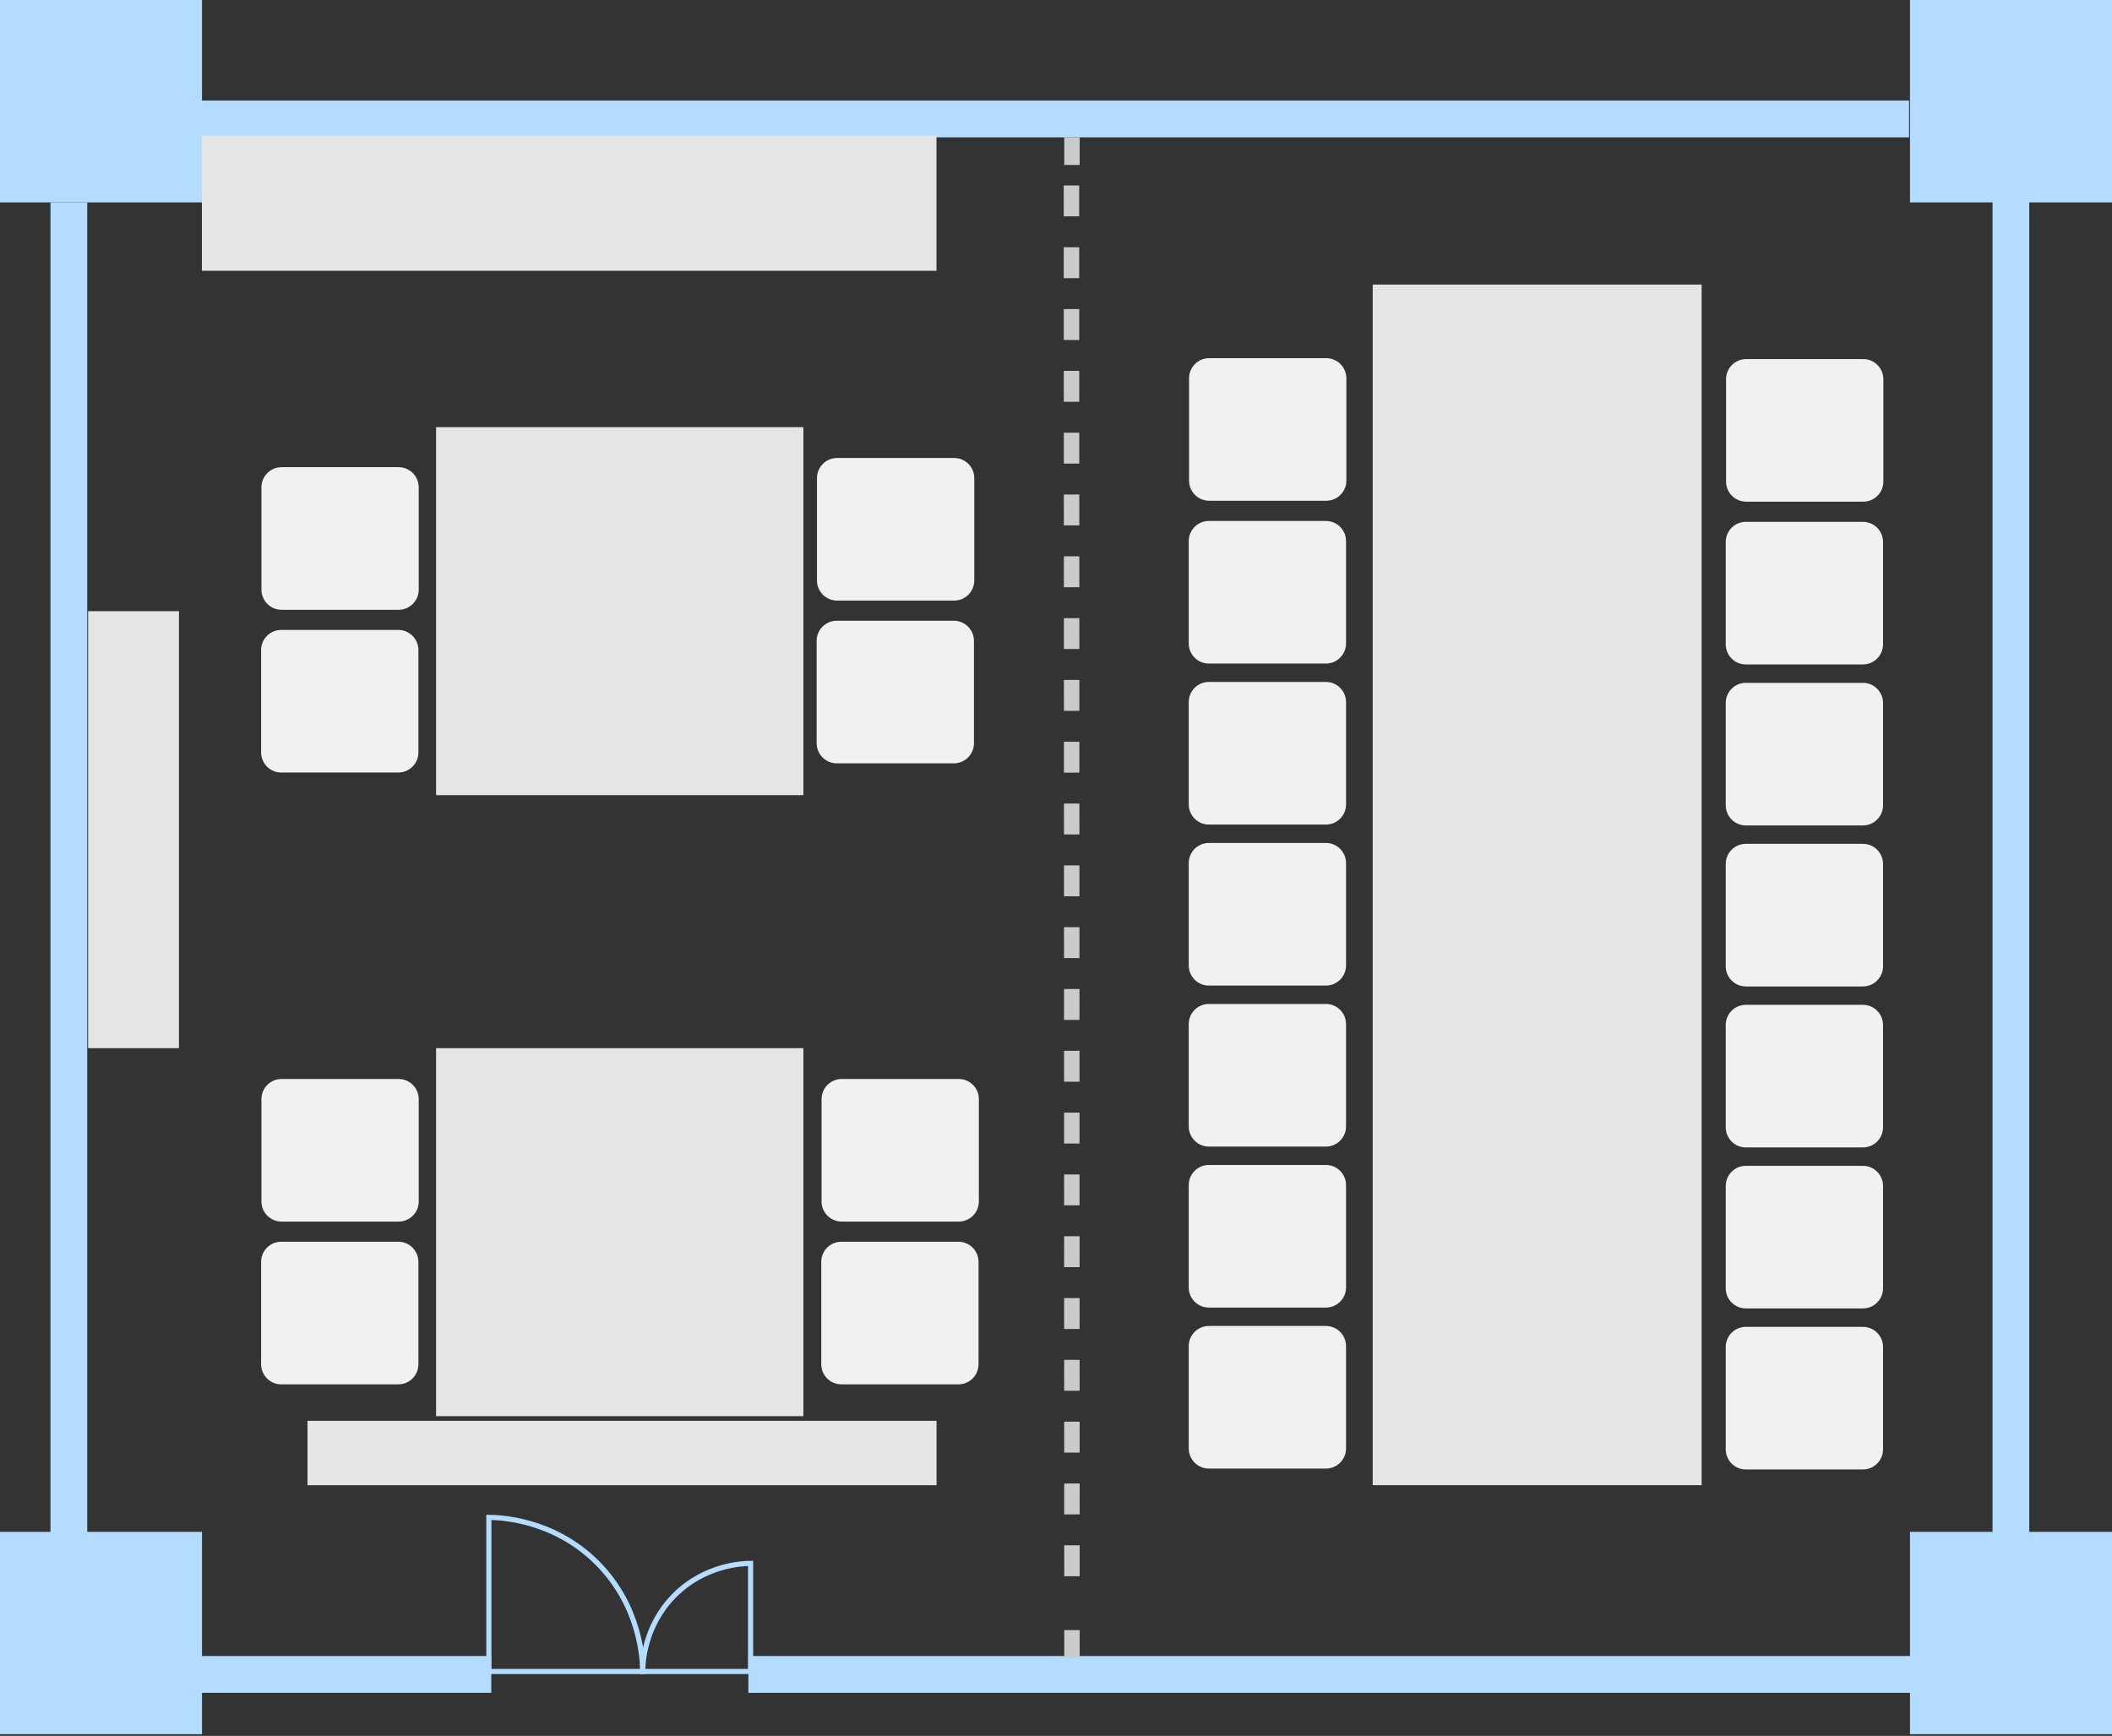
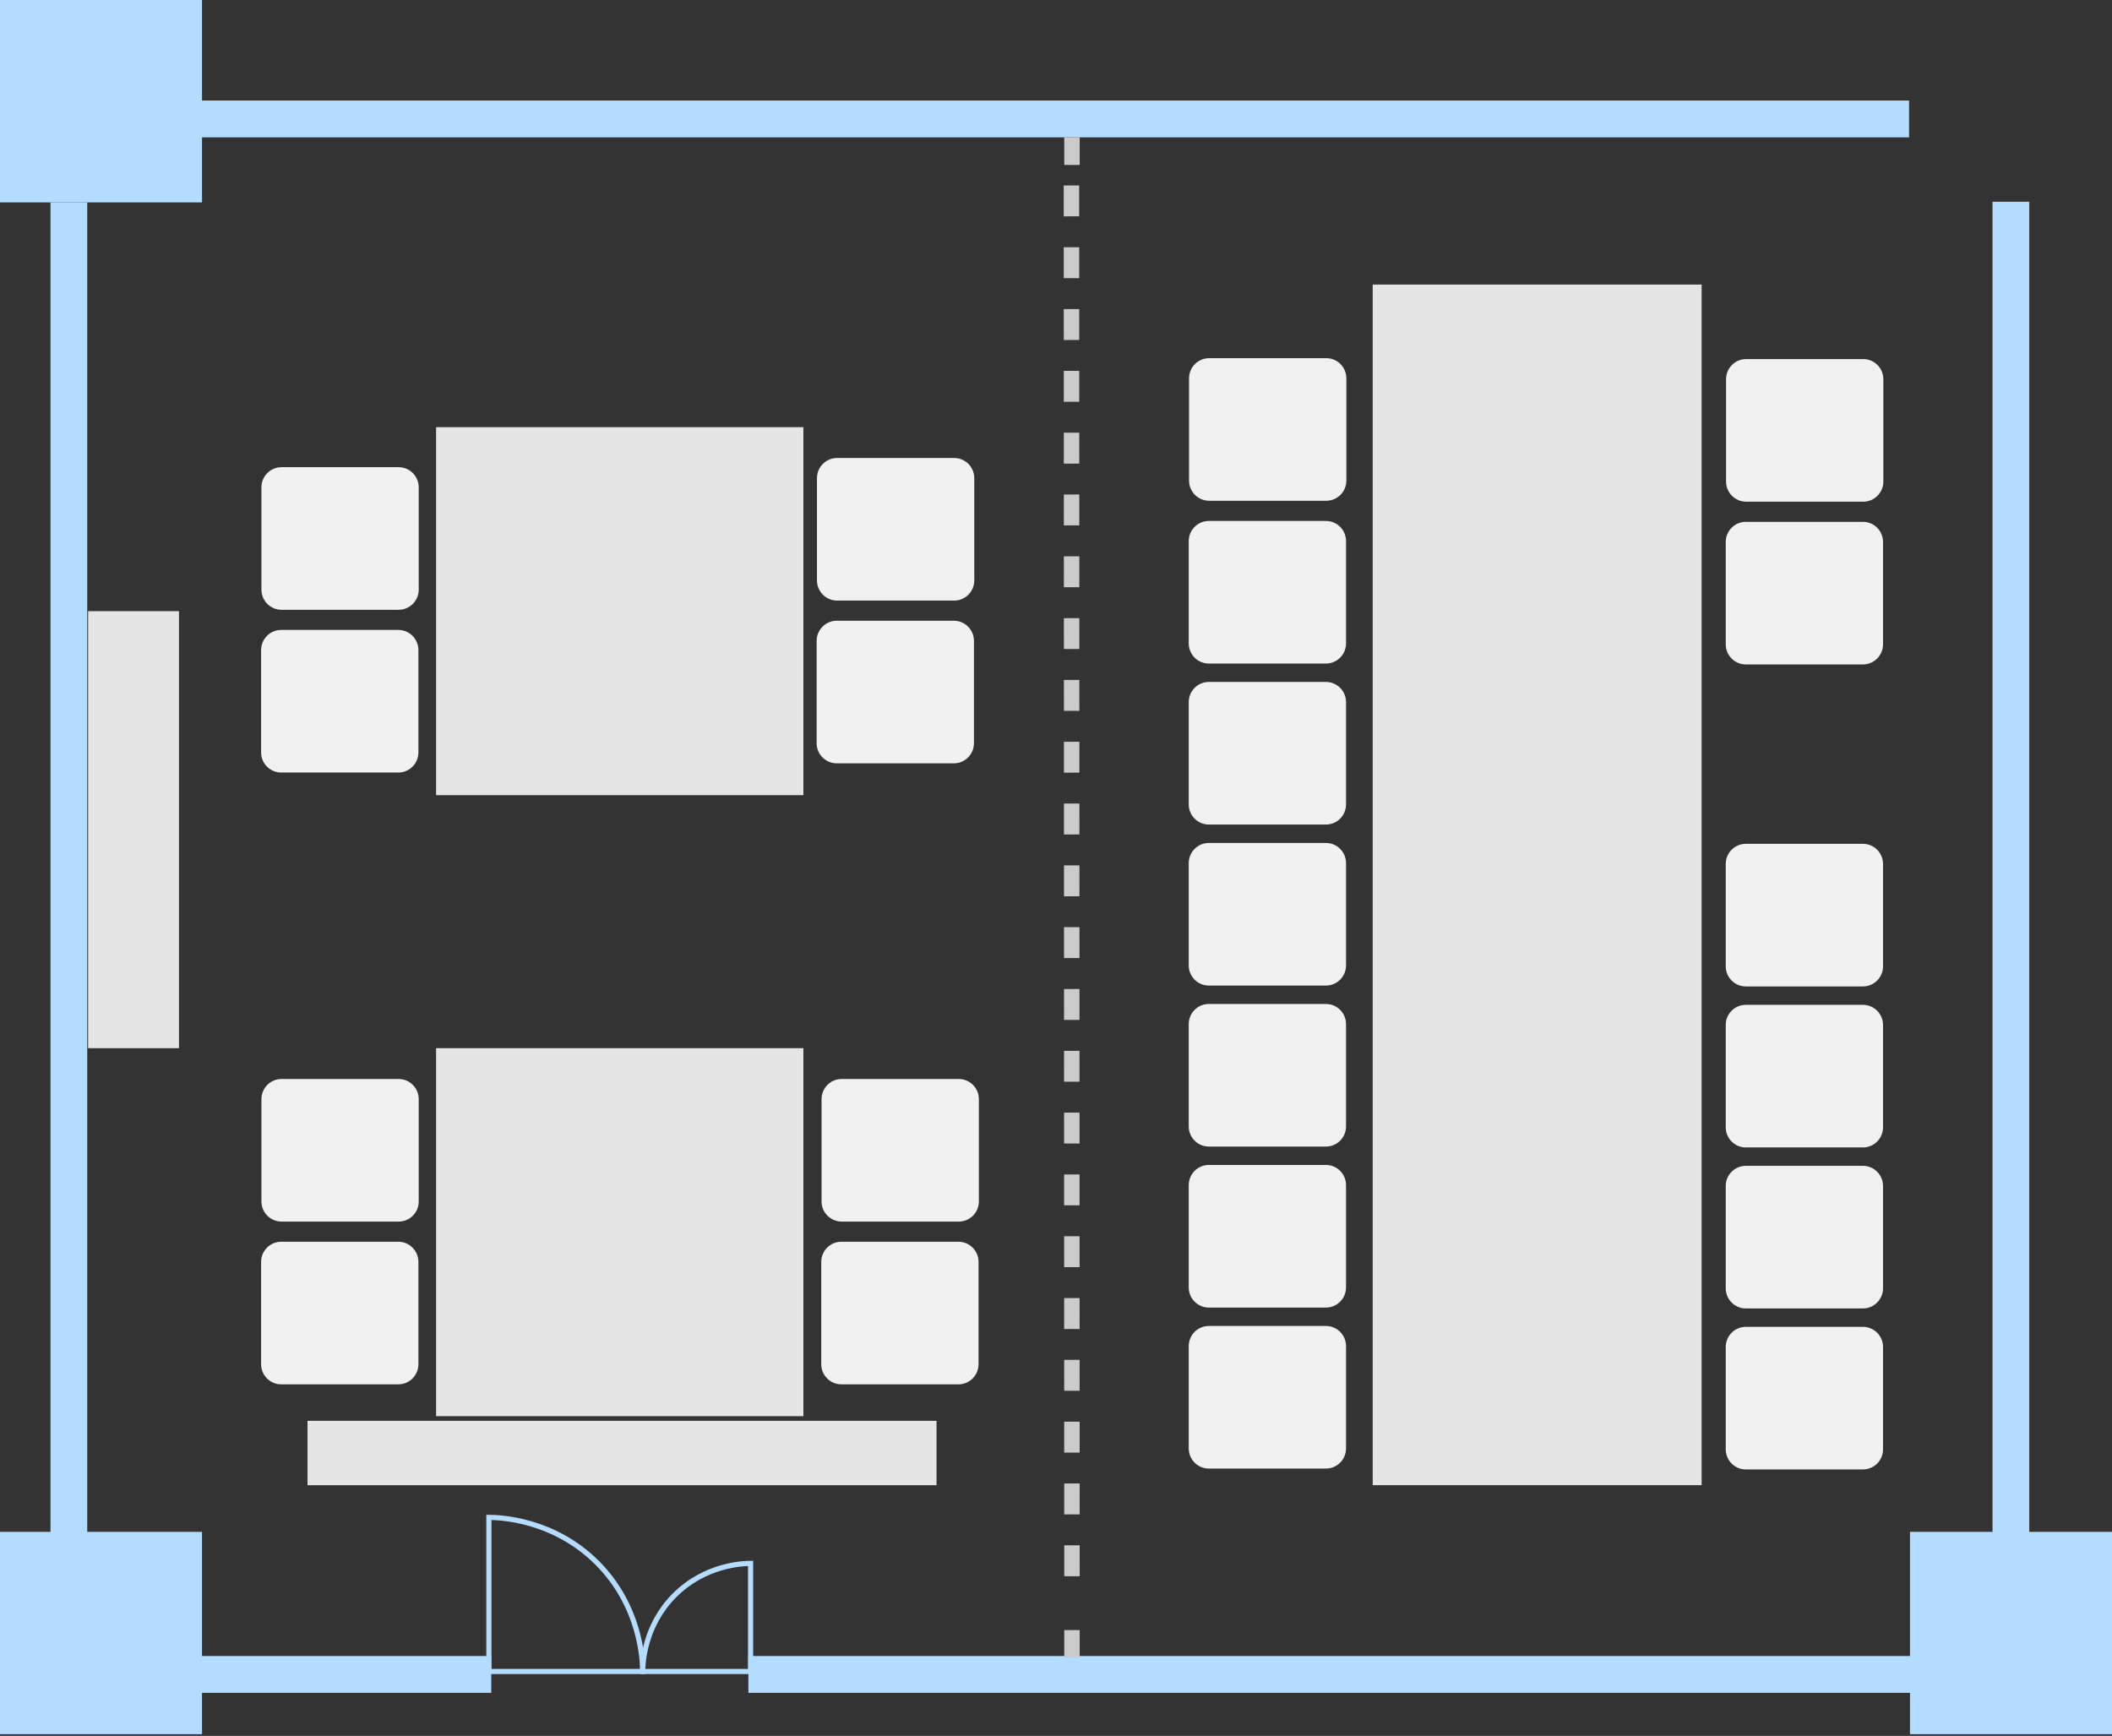
<svg xmlns="http://www.w3.org/2000/svg" width="410" height="337" viewBox="0 0 410 337" fill="none">
  <rect x="0" y="0" width="410" height="337" fill="#333333" stroke="none" />
  <g clip-path="url(#clip0_1447_6993)">
    <path d="M39.217 0H0V39.294H39.217V0Z" fill="#B4DCFF" />
    <path d="M16.935 39.294H9.804V300.061H16.935V39.294Z" fill="#B4DCFF" />
    <path d="M39.217 297.382H0V336.676H39.217V297.382Z" fill="#B4DCFF" />
-     <path d="M410 0H370.783V39.294H410V0Z" fill="#B4DCFF" />
    <path d="M410 297.382H370.783V336.676H410V297.382Z" fill="#B4DCFF" />
    <path d="M145.283 321.493V328.638H381.461V321.493H145.283Z" fill="#B4DCFF" />
    <path d="M36.544 321.493V328.638H95.37V321.493H36.544Z" fill="#B4DCFF" />
    <path d="M393.939 39.169H386.808V299.936H393.939V39.169Z" fill="#B4DCFF" />
    <path d="M39.111 19.522V26.666L370.605 26.666V19.522L39.111 19.522Z" fill="#B4DCFF" />
    <path d="M124.765 324.494C124.747 322.44 124.444 311.938 115.941 303.418C107.438 294.899 96.956 294.595 94.906 294.577C94.906 304.552 94.906 314.519 94.906 324.494C104.862 324.494 114.809 324.494 124.765 324.494Z" stroke="#B4DCFF" stroke-miterlimit="10" />
    <path d="M145.71 303.508C144.275 303.517 136.922 303.731 130.95 309.705C124.988 315.68 124.774 323.047 124.765 324.494C131.744 324.494 138.732 324.494 145.71 324.494C145.71 317.502 145.71 310.5 145.71 303.508Z" stroke="#B4DCFF" stroke-miterlimit="10" />
-     <path d="M181.799 52.565V26.336L39.191 26.336V52.565L181.799 52.565Z" fill="#E5E5E5" />
    <path d="M330.335 55.243H266.482V288.326H330.335V55.243Z" fill="#E5E5E5" />
    <path d="M208.102 26.666V32.024" stroke="#CBCBCB" stroke-width="3" stroke-miterlimit="10" />
    <path d="M208 36L208.102 311.188" stroke="#CBCBCB" stroke-width="3" stroke-miterlimit="10" stroke-dasharray="6 6" />
    <path d="M208.102 316.457V321.815" stroke="#CBCBCB" stroke-width="3" stroke-miterlimit="10" />
    <path d="M155.96 82.928H84.656V154.371H155.96V82.928Z" fill="#E5E5E5" />
    <path d="M34.743 118.649H17.104V203.488H34.743V118.649Z" fill="#E5E5E5" />
    <path d="M181.808 288.335V275.832H59.7V288.335H181.808Z" fill="#E5E5E5" />
    <path d="M155.96 203.487H84.656V274.93H155.96V203.487Z" fill="#E5E5E5" />
    <path d="M257.462 69.532H234.734C232.578 69.532 230.83 71.284 230.83 73.444V93.305C230.83 95.465 232.578 97.216 234.734 97.216H257.462C259.618 97.216 261.366 95.465 261.366 93.305V73.444C261.366 71.284 259.618 69.532 257.462 69.532Z" fill="#F1F1F1" />
    <path d="M257.4 101.137H234.672C232.516 101.137 230.768 102.888 230.768 105.048V124.909C230.768 127.07 232.516 128.821 234.672 128.821H257.4C259.556 128.821 261.304 127.07 261.304 124.909V105.048C261.304 102.888 259.556 101.137 257.4 101.137Z" fill="#F1F1F1" />
    <path d="M257.4 132.393H234.672C232.516 132.393 230.768 134.144 230.768 136.304V156.165C230.768 158.326 232.516 160.077 234.672 160.077H257.4C259.556 160.077 261.304 158.326 261.304 156.165V136.304C261.304 134.144 259.556 132.393 257.4 132.393Z" fill="#F1F1F1" />
    <path d="M257.4 163.649H234.672C232.516 163.649 230.768 165.401 230.768 167.561V187.422C230.768 189.582 232.516 191.334 234.672 191.334H257.4C259.556 191.334 261.304 189.582 261.304 187.422V167.561C261.304 165.401 259.556 163.649 257.4 163.649Z" fill="#F1F1F1" />
    <path d="M257.4 194.905H234.672C232.516 194.905 230.768 196.657 230.768 198.817V218.678C230.768 220.838 232.516 222.589 234.672 222.589H257.4C259.556 222.589 261.304 220.838 261.304 218.678V198.817C261.304 196.657 259.556 194.905 257.4 194.905Z" fill="#F1F1F1" />
-     <path d="M257.4 257.418H234.672C232.516 257.418 230.768 259.169 230.768 261.329V281.191C230.768 283.351 232.516 285.102 234.672 285.102H257.4C259.556 285.102 261.304 283.351 261.304 281.191V261.329C261.304 259.169 259.556 257.418 257.4 257.418Z" fill="#F1F1F1" />
+     <path d="M257.4 257.418H234.672C232.516 257.418 230.768 259.169 230.768 261.329V281.191C230.768 283.351 232.516 285.102 234.672 285.102H257.4C259.556 285.102 261.304 283.351 261.304 281.191V261.329C261.304 259.169 259.556 257.418 257.4 257.418" fill="#F1F1F1" />
    <path d="M257.4 226.162H234.672C232.516 226.162 230.768 227.913 230.768 230.074V249.935C230.768 252.095 232.516 253.846 234.672 253.846H257.4C259.556 253.846 261.304 252.095 261.304 249.935V230.074C261.304 227.913 259.556 226.162 257.4 226.162Z" fill="#F1F1F1" />
    <path d="M361.709 69.711H338.981C336.825 69.711 335.077 71.462 335.077 73.622V93.484C335.077 95.644 336.825 97.395 338.981 97.395H361.709C363.865 97.395 365.613 95.644 365.613 93.484V73.622C365.613 71.462 363.865 69.711 361.709 69.711Z" fill="#F1F1F1" />
    <path d="M361.647 101.307H338.918C336.762 101.307 335.015 103.058 335.015 105.218V125.079C335.015 127.24 336.762 128.991 338.918 128.991H361.647C363.803 128.991 365.551 127.24 365.551 125.079V105.218C365.551 103.058 363.803 101.307 361.647 101.307Z" fill="#F1F1F1" />
-     <path d="M361.647 132.562H338.918C336.762 132.562 335.015 134.314 335.015 136.474V156.335C335.015 158.495 336.762 160.247 338.918 160.247H361.647C363.803 160.247 365.551 158.495 365.551 156.335V136.474C365.551 134.314 363.803 132.562 361.647 132.562Z" fill="#F1F1F1" />
    <path d="M361.647 163.819H338.918C336.762 163.819 335.015 165.571 335.015 167.731V187.592C335.015 189.752 336.762 191.504 338.918 191.504H361.647C363.803 191.504 365.551 189.752 365.551 187.592V167.731C365.551 165.571 363.803 163.819 361.647 163.819Z" fill="#F1F1F1" />
    <path d="M361.647 195.075H338.918C336.762 195.075 335.015 196.826 335.015 198.987V218.848C335.015 221.008 336.762 222.759 338.918 222.759H361.647C363.803 222.759 365.551 221.008 365.551 218.848V198.987C365.551 196.826 363.803 195.075 361.647 195.075Z" fill="#F1F1F1" />
    <path d="M361.647 257.588H338.918C336.762 257.588 335.015 259.339 335.015 261.499V281.361C335.015 283.521 336.762 285.272 338.918 285.272H361.647C363.803 285.272 365.551 283.521 365.551 281.361V261.499C365.551 259.339 363.803 257.588 361.647 257.588Z" fill="#F1F1F1" />
    <path d="M361.647 226.331H338.918C336.762 226.331 335.015 228.082 335.015 230.243V250.104C335.015 252.264 336.762 254.015 338.918 254.015H361.647C363.803 254.015 365.551 252.264 365.551 250.104V230.243C365.551 228.082 363.803 226.331 361.647 226.331Z" fill="#F1F1F1" />
    <path d="M185.231 88.911H162.503C160.346 88.911 158.599 90.662 158.599 92.823V112.684C158.599 114.844 160.346 116.595 162.503 116.595H185.231C187.387 116.595 189.135 114.844 189.135 112.684V92.823C189.135 90.662 187.387 88.911 185.231 88.911Z" fill="#F1F1F1" />
    <path d="M185.168 120.507H162.44C160.284 120.507 158.536 122.258 158.536 124.418V144.28C158.536 146.44 160.284 148.191 162.44 148.191H185.168C187.325 148.191 189.072 146.44 189.072 144.28V124.418C189.072 122.258 187.325 120.507 185.168 120.507Z" fill="#F1F1F1" />
    <path d="M77.383 90.697H54.655C52.499 90.697 50.751 92.448 50.751 94.609V114.47C50.751 116.63 52.499 118.381 54.655 118.381H77.383C79.539 118.381 81.287 116.63 81.287 114.47V94.609C81.287 92.448 79.539 90.697 77.383 90.697Z" fill="#F1F1F1" />
    <path d="M77.321 122.293H54.592C52.436 122.293 50.688 124.044 50.688 126.204V146.066C50.688 148.226 52.436 149.977 54.592 149.977H77.321C79.477 149.977 81.225 148.226 81.225 146.066V126.204C81.225 124.044 79.477 122.293 77.321 122.293Z" fill="#F1F1F1" />
    <path d="M186.122 209.471H163.394C161.238 209.471 159.49 211.222 159.49 213.382V233.243C159.49 235.404 161.238 237.155 163.394 237.155H186.122C188.278 237.155 190.026 235.404 190.026 233.243V213.382C190.026 211.222 188.278 209.471 186.122 209.471Z" fill="#F1F1F1" />
    <path d="M186.06 241.066H163.332C161.176 241.066 159.428 242.818 159.428 244.978V264.839C159.428 266.999 161.176 268.751 163.332 268.751H186.06C188.216 268.751 189.964 266.999 189.964 264.839V244.978C189.964 242.818 188.216 241.066 186.06 241.066Z" fill="#F1F1F1" />
    <path d="M77.383 209.471H54.655C52.499 209.471 50.751 211.222 50.751 213.382V233.243C50.751 235.404 52.499 237.155 54.655 237.155H77.383C79.539 237.155 81.287 235.404 81.287 233.243V213.382C81.287 211.222 79.539 209.471 77.383 209.471Z" fill="#F1F1F1" />
    <path d="M77.321 241.066H54.592C52.436 241.066 50.688 242.818 50.688 244.978V264.839C50.688 266.999 52.436 268.751 54.592 268.751H77.321C79.477 268.751 81.225 266.999 81.225 264.839V244.978C81.225 242.818 79.477 241.066 77.321 241.066Z" fill="#F1F1F1" />
  </g>
  <defs>
    <clipPath id="clip0_1447_6993">
      <rect width="410" height="336.675" fill="white" />
    </clipPath>
  </defs>
</svg>